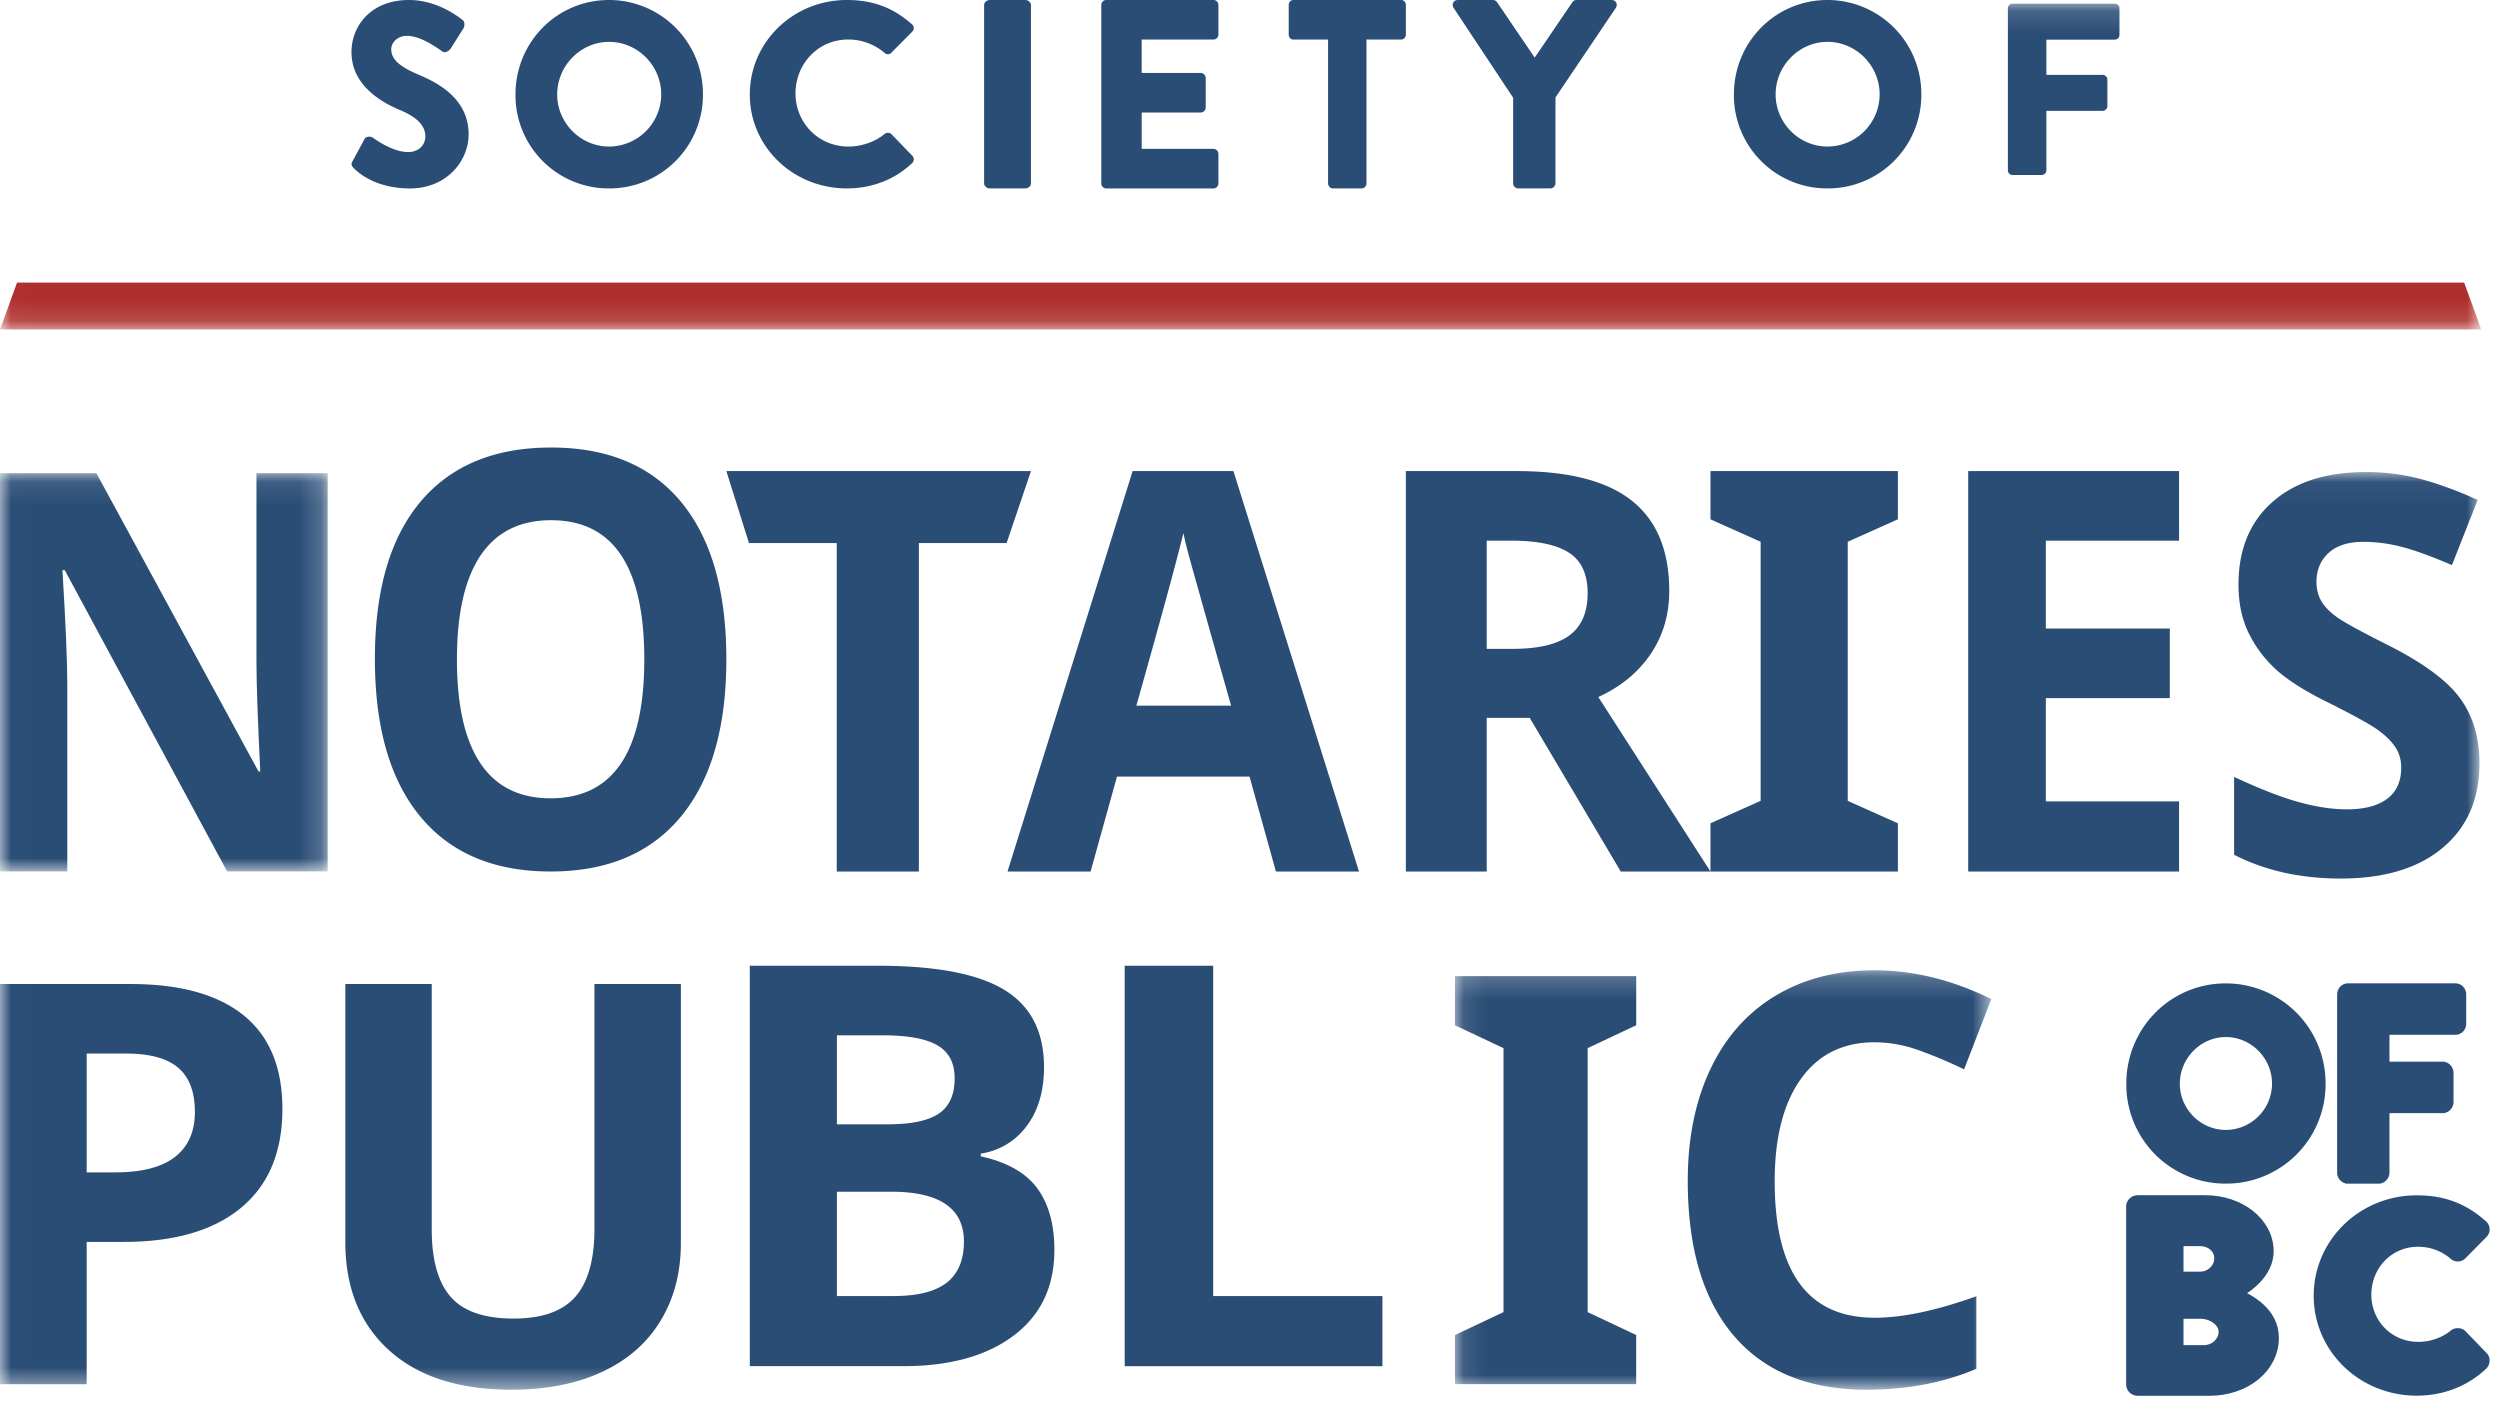
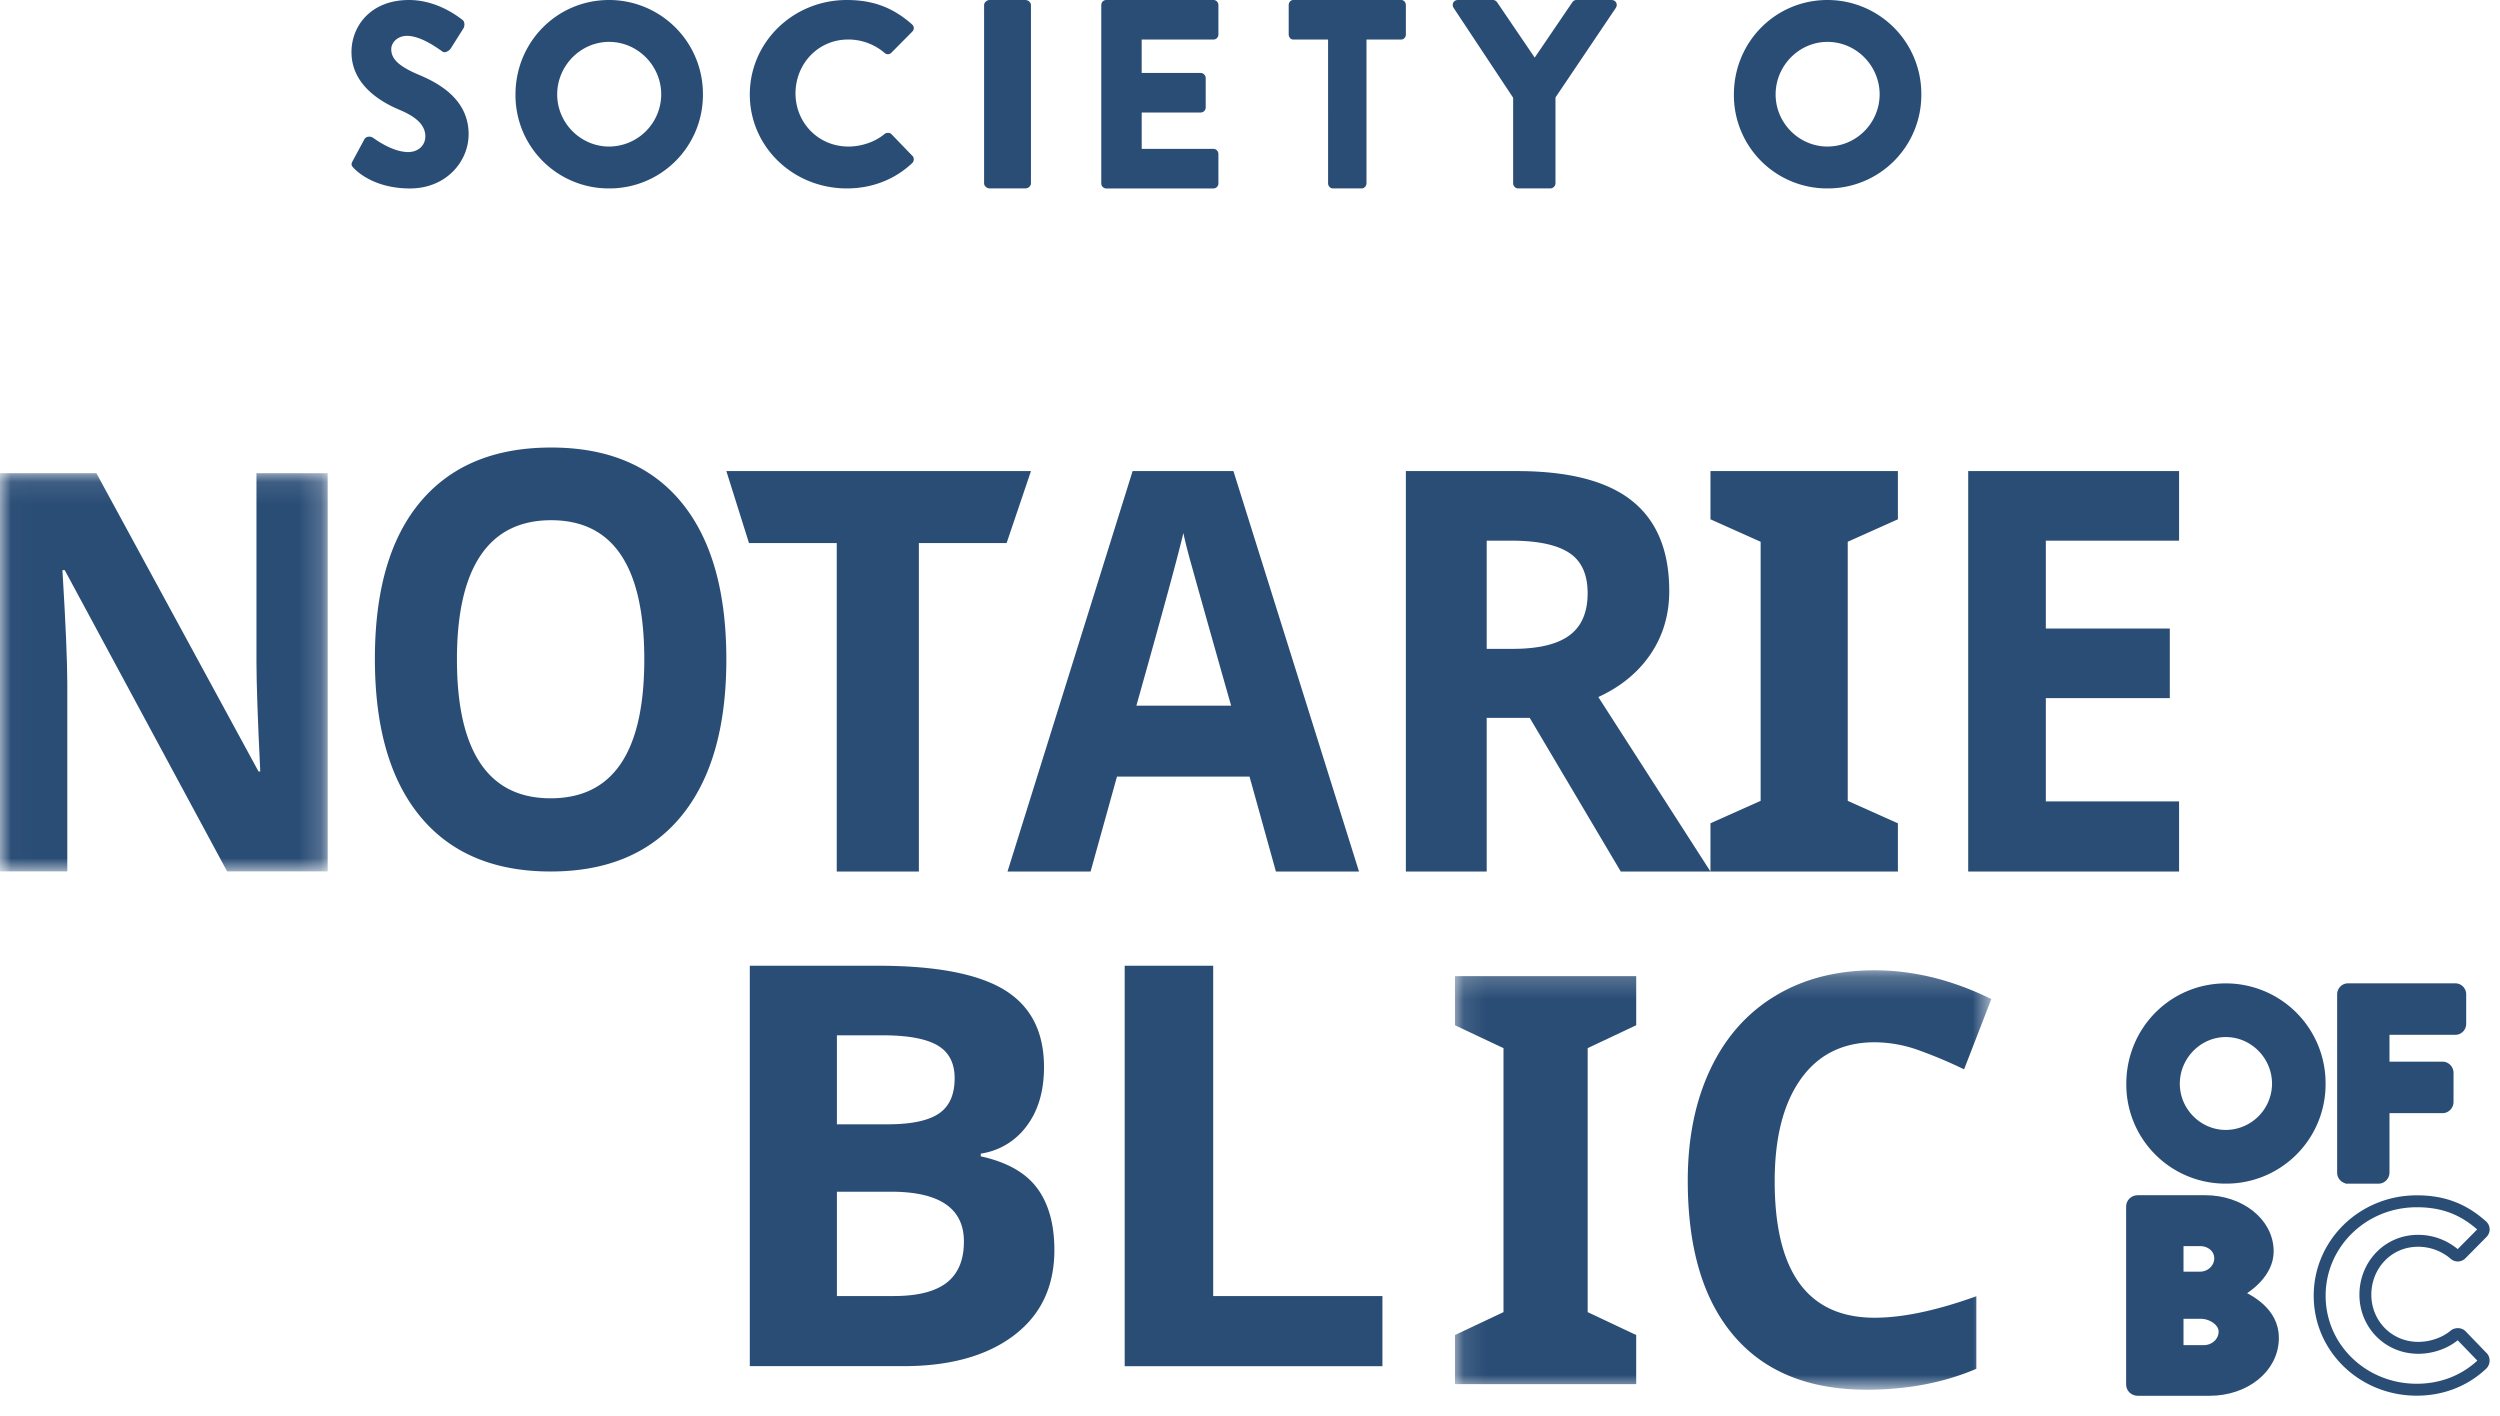
<svg xmlns="http://www.w3.org/2000/svg" xmlns:xlink="http://www.w3.org/1999/xlink" width="113" height="64" viewBox="0 0 113 64">
  <defs>
    <path id="a" d="M.012.095h14.799v17.999H.012z" />
-     <path id="c" d="M.012.044h112.06V41.51H.012z" />
    <path id="e" d="M.102.206h24.243V19.15H.102z" />
-     <path id="g" d="M.012.166h112.14v14.727H.012z" />
  </defs>
  <g fill="none" fill-rule="evenodd">
    <g transform="translate(0 21.293)">
      <mask id="b" fill="#fff">
        <use xlink:href="#a" />
      </mask>
      <path fill="#2A4D76" d="M14.81 18.094h-4.545L2.926 4.478h-.104c.146 2.405.22 4.12.22 5.146v8.47H0V.095h4.357l7.327 13.481h.08c-.115-2.339-.172-3.993-.172-4.961V.095h3.219v17.999" mask="url(#b)" />
    </g>
    <path fill="#2A4D76" d="M20.654 29.805c0 2.08.354 3.646 1.062 4.698.707 1.053 1.764 1.58 3.172 1.58 2.823 0 4.234-2.093 4.234-6.278 0-4.194-1.404-6.291-4.21-6.291-1.408 0-2.47.528-3.185 1.585-.715 1.057-1.073 2.626-1.073 4.706zm12.177 0c0 3.08-.685 5.449-2.054 7.105-1.37 1.655-3.332 2.482-5.889 2.482-2.556 0-4.52-.827-5.888-2.482-1.37-1.656-2.055-4.032-2.055-7.13 0-3.1.687-5.465 2.06-7.1 1.373-1.634 3.342-2.452 5.906-2.452 2.564 0 4.525.824 5.883 2.47 1.358 1.648 2.037 4.016 2.037 7.107zM41.532 39.392h-3.711V24.548h-3.966l-1.024-3.255H46.6l-1.102 3.255h-3.965v14.844M55.647 31.897a1420.203 1420.203 0 0 1-1.86-6.597c-.139-.51-.238-.912-.298-1.208-.247 1.052-.956 3.653-2.125 7.805h4.283zm2.024 7.495l-1.192-4.29h-5.992l-1.192 4.29H45.54l5.654-18.099h4.557l5.676 18.1H57.67zM67.199 29.328h1.179c1.155 0 2.008-.202 2.557-.607.55-.404.826-1.04.826-1.907 0-.858-.281-1.469-.843-1.832-.562-.363-1.432-.544-2.611-.544h-1.108v4.89zm0 3.12v6.944h-3.654V21.293h5.021c2.342 0 4.074.448 5.199 1.343 1.123.896 1.685 2.255 1.685 4.08 0 1.064-.279 2.011-.837 2.84-.558.83-1.348 1.48-2.369 1.95l5.069 7.886h-4.055l-4.114-6.944h-1.945zM85.785 39.392h-8.472v-2.179l2.268-1.015v-11.71l-2.268-1.016v-2.179h8.472v2.179l-2.267 1.015v11.711l2.267 1.015v2.18M98.494 39.392h-9.531V21.293h9.531v3.145h-6.022v3.973h5.603v3.145h-5.603v4.667h6.022v3.17" />
    <g transform="translate(0 21.293)">
      <mask id="d" fill="#fff">
        <use xlink:href="#c" />
      </mask>
      <path fill="#2A4D76" d="M112.072 13.21c0 1.614-.553 2.885-1.658 3.814-1.106.93-2.644 1.393-4.614 1.393-1.816 0-3.422-.358-4.819-1.075v-3.52c1.148.537 2.12.917 2.916 1.137.795.22 1.522.33 2.182.33.791 0 1.398-.16 1.821-.477.423-.318.635-.79.635-1.419 0-.35-.094-.662-.28-.934-.186-.273-.46-.537-.82-.79-.361-.251-1.096-.655-2.206-1.21-1.04-.513-1.82-1.006-2.339-1.478a5.506 5.506 0 0 1-1.245-1.65c-.31-.628-.466-1.362-.466-2.2 0-1.582.51-2.825 1.53-3.73 1.02-.904 2.43-1.357 4.23-1.357.886 0 1.73.11 2.532.33.803.22 1.643.53 2.52.93l-1.164 2.946c-.908-.391-1.658-.664-2.252-.82a6.916 6.916 0 0 0-1.751-.232c-.683 0-1.207.168-1.572.502-.364.334-.547.77-.547 1.308 0 .334.074.625.222.874.147.248.382.489.704.721.322.232 1.084.65 2.287 1.253 1.59.799 2.68 1.6 3.27 2.402.59.803.884 1.787.884 2.952M3.918 31.698h1.289c1.205 0 2.106-.233 2.705-.7.598-.465.897-1.143.897-2.034 0-.9-.25-1.563-.752-1.993-.501-.428-1.287-.643-2.357-.643H3.918v5.37zm8.847-2.87c0 1.946-.622 3.435-1.864 4.466-1.243 1.031-3.01 1.547-5.302 1.547H3.918v6.433H0V23.185h5.902c2.241 0 3.945.473 5.112 1.417 1.167.945 1.75 2.353 1.75 4.225zM30.775 23.185V34.89c0 1.337-.306 2.508-.917 3.514-.61 1.006-1.493 1.778-2.648 2.314-1.154.536-2.518.804-4.094.804-2.376 0-4.221-.596-5.536-1.788-1.314-1.192-1.971-2.823-1.971-4.893V23.185h3.905V34.26c0 1.394.286 2.417.86 3.068.572.653 1.52.978 2.843.978 1.28 0 2.21-.328 2.787-.984.577-.656.865-1.684.865-3.087V23.185h3.906" mask="url(#d)" />
    </g>
    <path fill="#2A4D76" d="M37.828 53.865v4.716h2.566c1.083 0 1.883-.202 2.4-.607.517-.404.775-1.023.775-1.856 0-1.503-1.101-2.253-3.302-2.253h-2.439zm0-3.046h2.286c1.067 0 1.84-.161 2.318-.483.479-.321.718-.854.718-1.597 0-.693-.26-1.19-.781-1.492-.521-.3-1.345-.451-2.47-.451h-2.071v4.023zm-3.937-7.168h5.779c2.633 0 4.544.366 5.734 1.096 1.19.73 1.785 1.892 1.785 3.484 0 1.082-.26 1.969-.781 2.662a3.133 3.133 0 0 1-2.077 1.25v.124c1.177.257 2.026.735 2.547 1.436.52.702.78 1.635.78 2.798 0 1.651-.61 2.939-1.834 3.863-1.224.924-2.886 1.386-4.986 1.386h-6.947V43.651zM50.836 61.75V43.651h4v14.93h7.65v3.17h-11.65" />
    <g transform="translate(65.663 43.651)">
      <mask id="f" fill="#fff">
        <use xlink:href="#e" />
      </mask>
      <path fill="#2A4D76" d="M8.294 18.912H.102v-2.22l2.193-1.035V3.725L.102 2.691V.47h8.192v2.22L6.1 3.725v11.932l2.193 1.035v2.22M19.074 3.46c-1.438 0-2.55.553-3.339 1.66-.788 1.105-1.182 2.646-1.182 4.622 0 4.112 1.507 6.168 4.52 6.168 1.265 0 2.796-.324 4.595-.971v3.28c-1.478.63-3.129.945-4.952.945-2.62 0-4.623-.813-6.01-2.44-1.389-1.628-2.082-3.963-2.082-7.007 0-1.918.34-3.597 1.022-5.04.682-1.441 1.66-2.547 2.938-3.317C15.86.59 17.357.206 19.074.206c1.749 0 3.506.433 5.271 1.3l-1.231 3.178a20.256 20.256 0 0 0-2.033-.858 5.942 5.942 0 0 0-2.007-.366" mask="url(#f)" />
    </g>
    <path fill="#2A4D76" d="M15.942 7.275l.529-.982c.09-.154.303-.13.382-.07.045.023.854.65 1.597.65.45 0 .775-.296.775-.71 0-.497-.393-.875-1.158-1.195-.967-.402-2.18-1.194-2.18-2.614 0-1.171.865-2.354 2.596-2.354 1.17 0 2.069.627 2.406.887.135.083.113.296.068.379l-.574.91c-.078.13-.28.237-.382.154-.101-.059-.922-.71-1.608-.71-.405 0-.708.284-.708.604 0 .438.337.769 1.225 1.147.877.367 2.272 1.088 2.272 2.697 0 1.219-1.001 2.45-2.654 2.45-1.462 0-2.27-.64-2.53-.912-.112-.118-.146-.165-.056-.331M27.53 6.624a2.366 2.366 0 0 0 2.357-2.354c0-1.301-1.06-2.377-2.357-2.377-1.284 0-2.345 1.076-2.345 2.377 0 1.29 1.061 2.354 2.345 2.354zm0-6.624a4.243 4.243 0 0 1 4.242 4.27 4.223 4.223 0 0 1-4.242 4.247A4.213 4.213 0 0 1 23.3 4.27C23.3 1.904 25.173 0 27.53 0zM38.279 0c1.215 0 2.115.367 2.942 1.1.109.095.109.237.012.331l-.949.958a.216.216 0 0 1-.303 0 2.526 2.526 0 0 0-1.642-.603c-1.373 0-2.382 1.112-2.382 2.437 0 1.313 1.021 2.401 2.395 2.401.57 0 1.19-.2 1.629-.567.085-.072.243-.072.316.011l.948.982c.085.083.073.237-.012.32-.827.78-1.873 1.147-2.954 1.147-2.431 0-4.388-1.88-4.388-4.247 0-2.366 1.957-4.27 4.388-4.27M44.481.231c0-.121.121-.231.255-.231h1.609c.134 0 .254.11.254.231v8.055c0 .122-.12.231-.254.231h-1.609c-.134 0-.255-.11-.255-.23V.23M49.777.231C49.777.11 49.87 0 50 0h4.85c.128 0 .222.11.222.231v1.326a.227.227 0 0 1-.223.231h-3.245v1.51h2.671c.117 0 .223.11.223.23v1.327a.227.227 0 0 1-.223.23h-2.67V6.73h3.244c.129 0 .223.109.223.23v1.327a.227.227 0 0 1-.223.231H50a.227.227 0 0 1-.222-.23V.23M60.03 1.788h-1.572c-.12 0-.209-.109-.209-.23V.23c0-.121.088-.231.209-.231h4.878c.12 0 .209.11.209.231v1.326c0 .122-.089.231-.21.231h-1.57v6.498c0 .122-.1.231-.209.231h-1.318c-.11 0-.209-.11-.209-.23V1.787M68.394 4.417L65.701.353c-.097-.159 0-.353.195-.353h1.584c.098 0 .16.061.195.11l1.694 2.494L71.064.11c.036-.049.085-.11.195-.11h1.584c.195 0 .293.194.195.353l-2.73 4.052v3.881a.24.24 0 0 1-.232.231h-1.45a.232.232 0 0 1-.232-.23v-3.87M82.602 6.624A2.366 2.366 0 0 0 84.96 4.27c0-1.301-1.06-2.377-2.357-2.377-1.284 0-2.345 1.076-2.345 2.377 0 1.29 1.06 2.354 2.345 2.354zm0-6.624a4.243 4.243 0 0 1 4.242 4.27 4.223 4.223 0 0 1-4.242 4.247 4.213 4.213 0 0 1-4.23-4.247c0-2.366 1.873-4.27 4.23-4.27z" />
    <g>
      <mask id="h" fill="#fff">
        <use xlink:href="#g" />
      </mask>
      <path fill="#2A4D76" d="M90.756.376c0-.11.09-.21.212-.21h4.62c.123 0 .212.1.212.21v1.206c0 .11-.09.21-.212.21h-3.091v1.593h2.544c.112 0 .213.1.213.21v1.206c0 .11-.101.21-.213.21h-2.544V7.7c0 .11-.1.21-.212.21h-1.317a.211.211 0 0 1-.212-.21V.376" mask="url(#h)" />
      <path fill="#AE2E2C" d="M112.152 14.893H0l.77-2.12h110.612l.77 2.12" mask="url(#h)" />
    </g>
    <path fill="#2A4D76" d="M100.606 51.34a2.366 2.366 0 0 0 2.357-2.354c0-1.302-1.06-2.378-2.357-2.378-1.284 0-2.345 1.076-2.345 2.378 0 1.29 1.06 2.354 2.345 2.354zm0-6.624a4.243 4.243 0 0 1 4.243 4.27 4.223 4.223 0 0 1-4.243 4.247 4.213 4.213 0 0 1-4.23-4.247c0-2.366 1.873-4.27 4.23-4.27z" />
    <path stroke="#2A4D76" stroke-width=".534" d="M100.606 51.34a2.366 2.366 0 0 0 2.357-2.354c0-1.302-1.06-2.378-2.357-2.378-1.284 0-2.345 1.076-2.345 2.378 0 1.29 1.06 2.354 2.345 2.354zm0-6.624a4.243 4.243 0 0 1 4.243 4.27 4.223 4.223 0 0 1-4.243 4.247 4.213 4.213 0 0 1-4.23-4.247c0-2.366 1.873-4.27 4.23-4.27z" />
    <path fill="#2A4D76" d="M105.908 44.947c0-.122.094-.231.223-.231h4.85c.129 0 .222.11.222.23v1.327c0 .122-.093.231-.222.231h-3.246v1.752h2.672c.117 0 .223.11.223.232v1.326c0 .121-.106.231-.223.231h-2.672v2.957c0 .121-.105.23-.222.23h-1.382a.227.227 0 0 1-.223-.23v-8.055" />
    <path stroke="#2A4D76" stroke-width=".539" d="M105.908 44.947c0-.122.094-.231.223-.231h4.85c.129 0 .222.11.222.23v1.327c0 .122-.093.231-.222.231h-3.246v1.752h2.672c.117 0 .223.11.223.232v1.326c0 .121-.106.231-.223.231h-2.672v2.957c0 .121-.105.23-.222.23h-1.382a.227.227 0 0 1-.223-.23v-8.055z" />
    <path fill="#2A4D76" d="M99.613 61.075c.51 0 .943-.39.943-.888 0-.487-.563-.852-1.074-.852H98.42v1.74h1.193zm-.17-3.322c.497 0 .916-.39.916-.876 0-.487-.419-.827-.917-.827H98.42v1.703h1.022zm-3.067-3.225c0-.12.105-.23.25-.23h3.052c1.546 0 2.817.985 2.817 2.263 0 .937-.904 1.618-1.52 1.922.695.268 1.756.864 1.756 1.983 0 1.363-1.297 2.349-2.856 2.349h-3.25c-.144 0-.249-.11-.249-.231v-8.056z" />
    <path stroke="#2A4D76" stroke-width=".549" d="M99.613 61.075c.51 0 .943-.39.943-.888 0-.487-.563-.852-1.074-.852H98.42v1.74h1.193zm-.17-3.322c.497 0 .916-.39.916-.876 0-.487-.419-.827-.917-.827H98.42v1.703h1.022zm-3.067-3.225c0-.12.105-.23.25-.23h3.052c1.546 0 2.817.985 2.817 2.263 0 .937-.904 1.618-1.52 1.922.695.268 1.756.864 1.756 1.983 0 1.363-1.297 2.349-2.856 2.349h-3.25c-.144 0-.249-.11-.249-.231v-8.056z" />
-     <path fill="#2A4D76" d="M109.237 54.298c1.216 0 2.115.366 2.942 1.1.109.094.109.236.012.33l-.948.959a.217.217 0 0 1-.304 0 2.523 2.523 0 0 0-1.641-.603c-1.374 0-2.383 1.112-2.383 2.437 0 1.313 1.021 2.401 2.395 2.401.571 0 1.191-.2 1.629-.568.085-.071.243-.071.316.012l.948.982c.085.082.073.236-.012.32-.827.78-1.872 1.147-2.954 1.147-2.431 0-4.388-1.881-4.388-4.247 0-2.366 1.957-4.27 4.388-4.27" />
    <path stroke="#2A4D76" stroke-width=".539" d="M109.237 54.298c1.216 0 2.115.366 2.942 1.1.109.094.109.236.012.33l-.948.959a.217.217 0 0 1-.304 0 2.523 2.523 0 0 0-1.641-.603c-1.374 0-2.383 1.112-2.383 2.437 0 1.313 1.021 2.401 2.395 2.401.571 0 1.191-.2 1.629-.568.085-.071.243-.071.316.012l.948.982c.085.082.073.236-.012.32-.827.78-1.872 1.147-2.954 1.147-2.431 0-4.388-1.881-4.388-4.247 0-2.366 1.957-4.27 4.388-4.27z" />
  </g>
</svg>